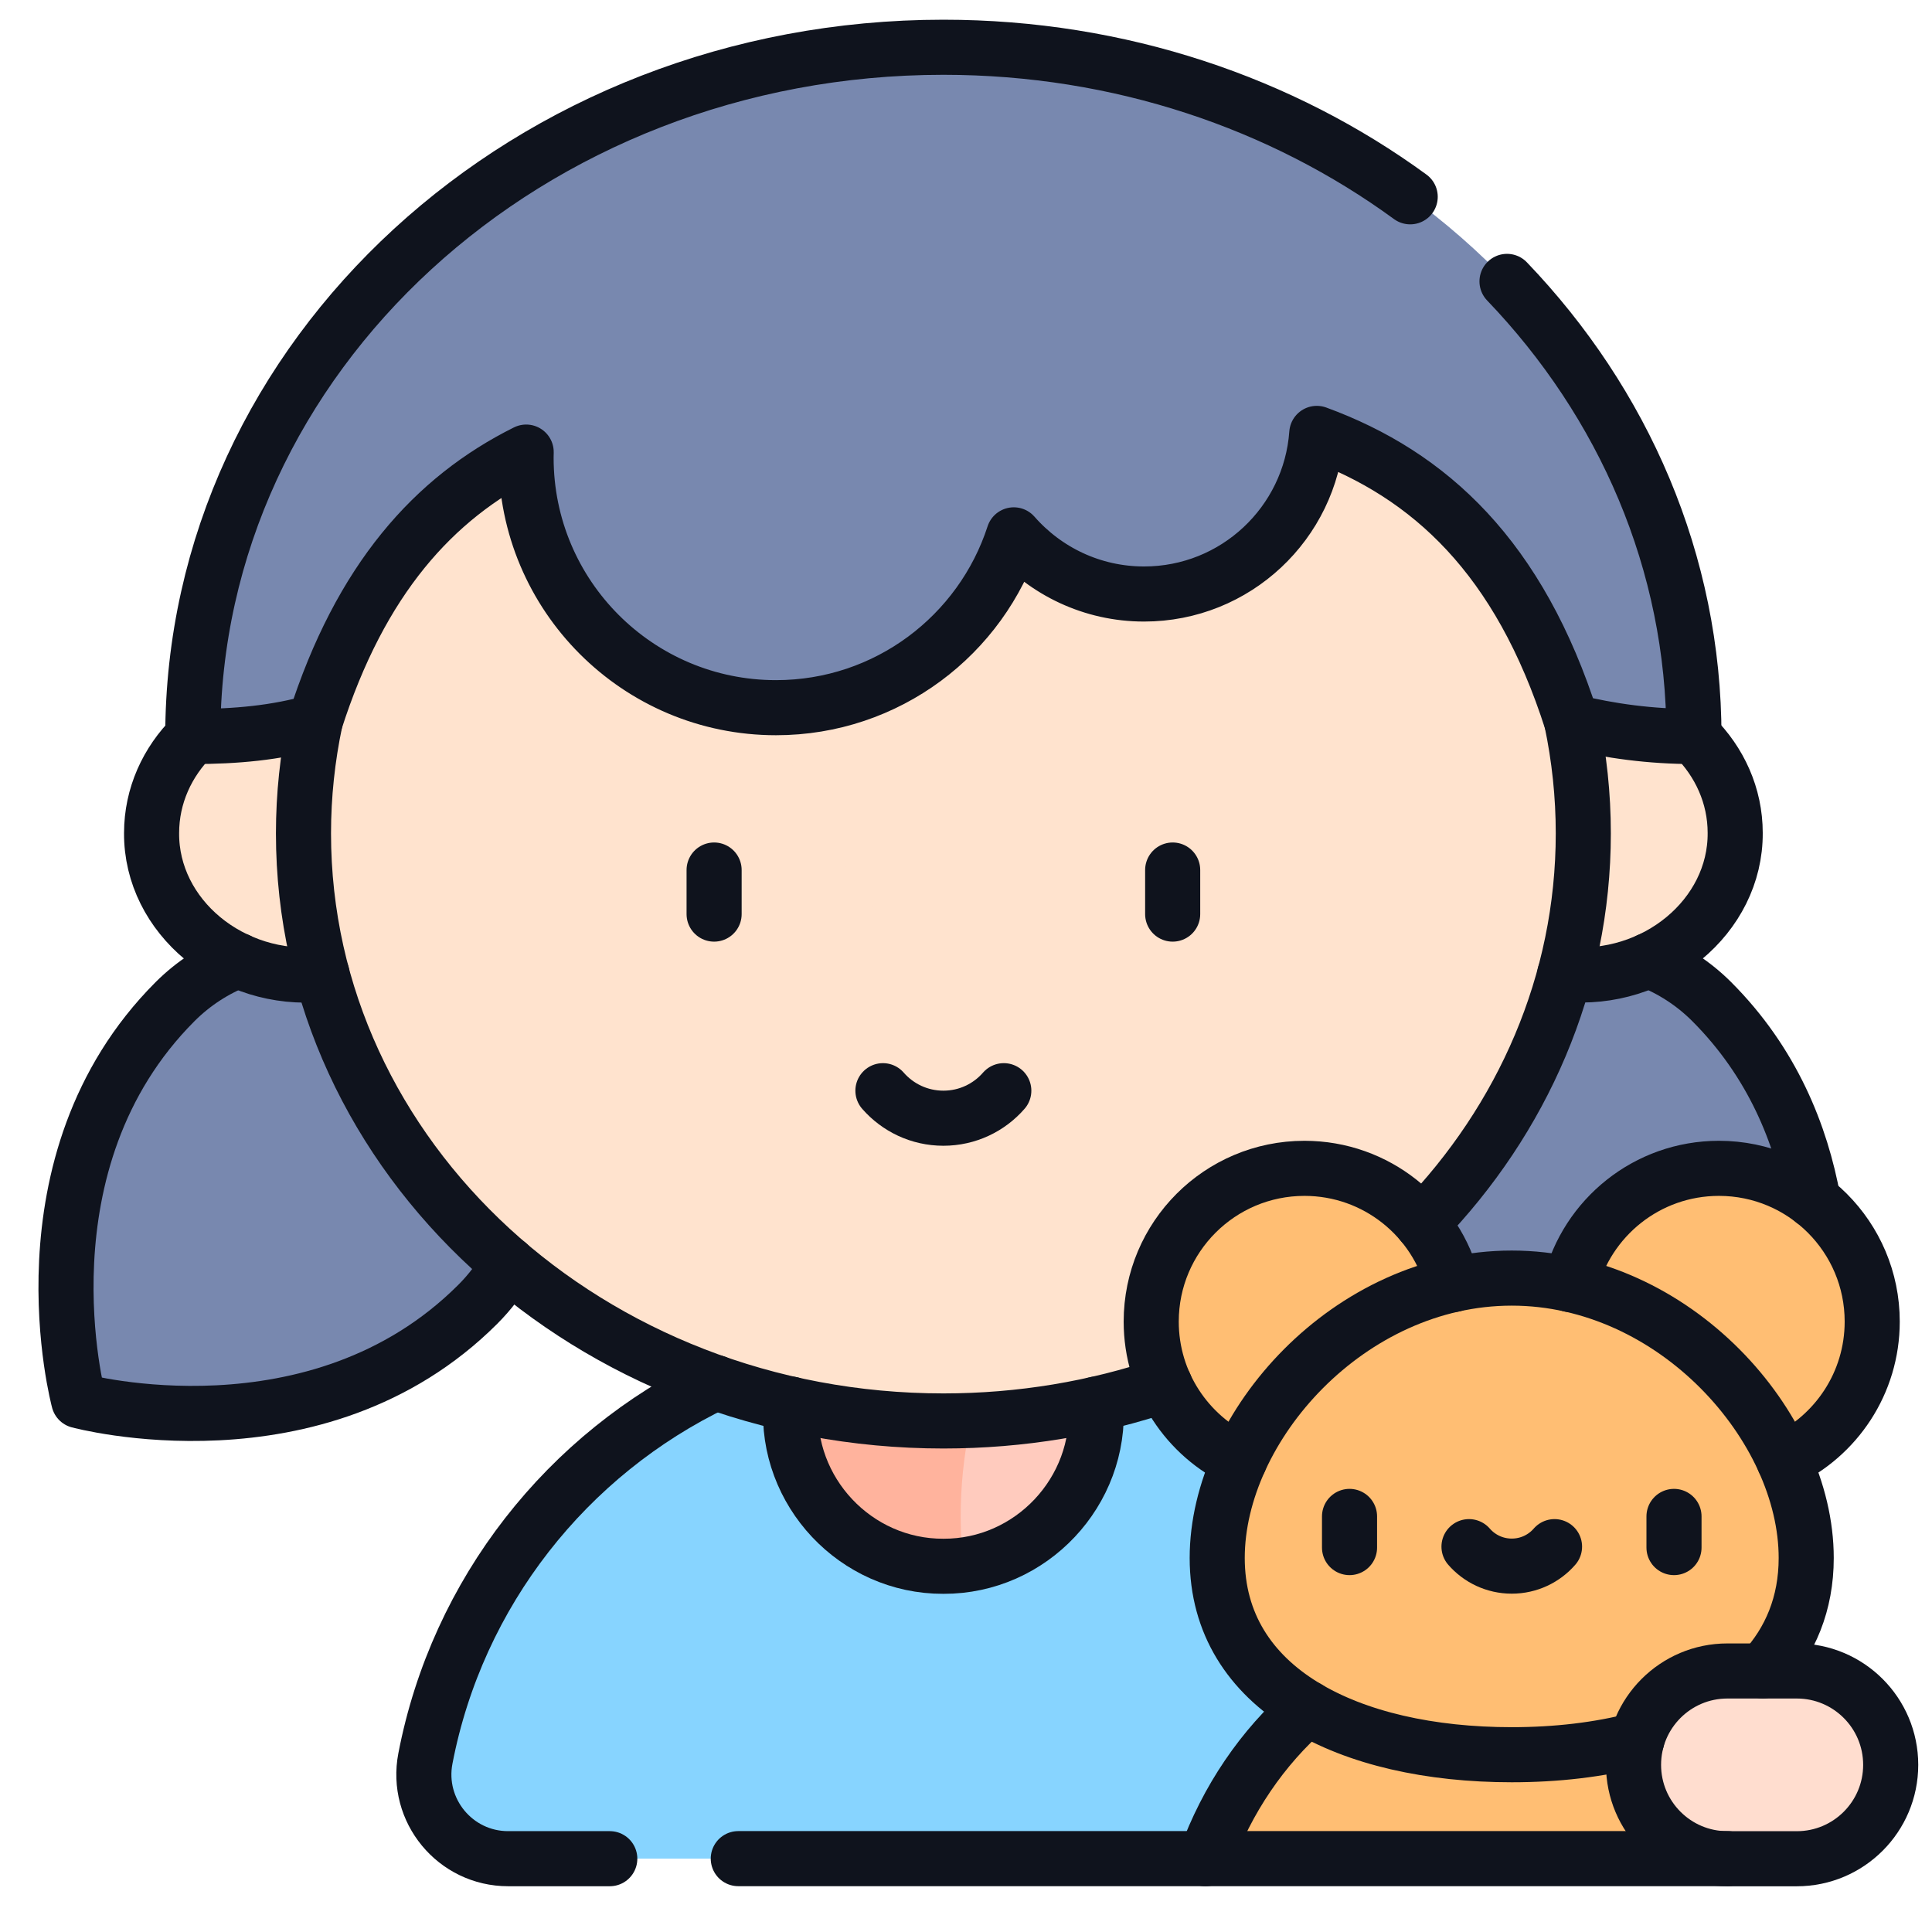
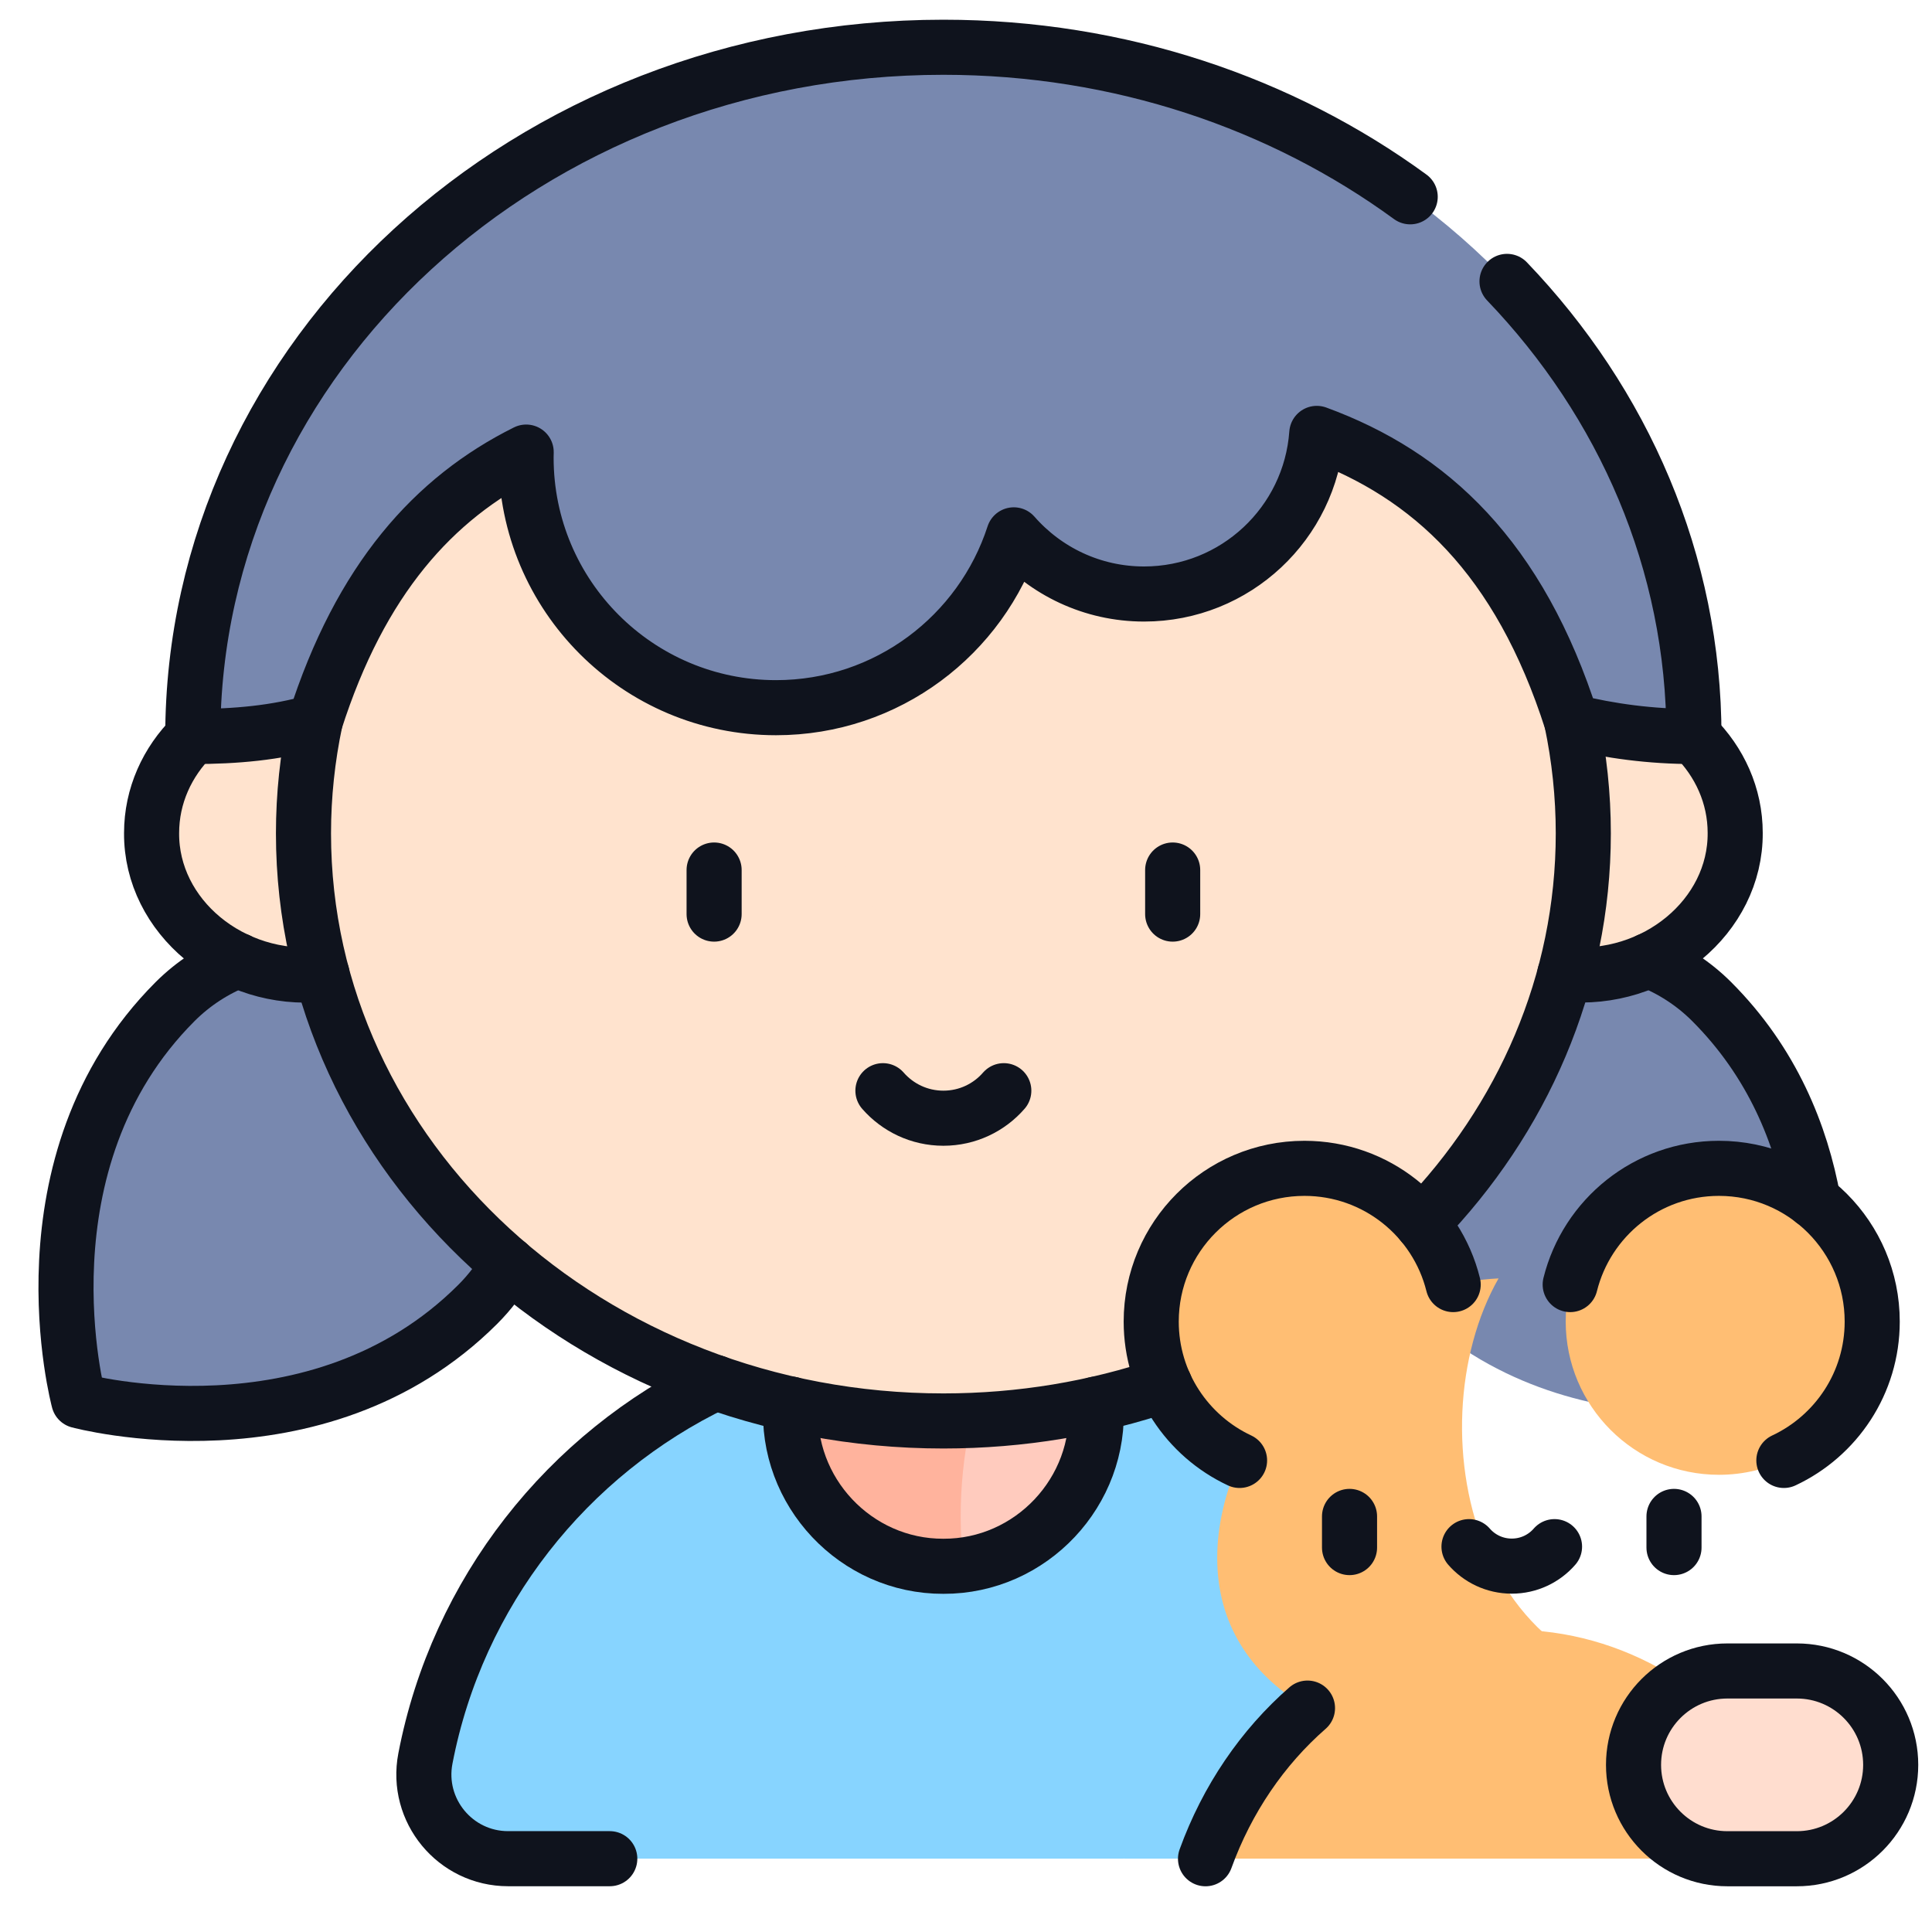
<svg xmlns="http://www.w3.org/2000/svg" width="37" height="37" viewBox="0 0 37 37" fill="none">
  <g clip-path="url(#clip0_2601_5882)">
    <path d="M9.152 24.977C6.071 28.058 1.508 26.824 1.508 26.824C1.508 26.824 0.274 22.261 3.355 19.179C4.836 17.699 7.334 17.797 8.934 19.397C10.535 20.998 10.633 23.496 9.152 24.977Z" fill="#7888AF" />
    <path d="M26.982 24.977C30.064 28.058 34.627 26.824 34.627 26.824C34.627 26.824 35.861 22.261 32.779 19.179C31.299 17.699 28.801 17.797 27.2 19.397C25.599 20.998 25.502 23.496 26.982 24.977Z" fill="#7888AF" />
    <path d="M27.987 33.675L23.087 35.595H21.538C17.306 34.098 16.328 29.338 18.798 26.48H22.424C25.267 27.841 27.375 30.491 27.987 33.675Z" fill="#87D4FF" />
    <path d="M21.538 35.595H9.731C8.718 35.595 7.955 34.671 8.147 33.675C8.758 30.491 10.866 27.841 13.709 26.48H18.798C17.831 29.461 18.568 33.22 21.538 35.595Z" fill="#87D4FF" />
    <path d="M20.994 27.068C20.994 28.556 19.886 29.784 18.448 29.971C17.331 29.04 17.199 27.184 18.798 26.48H20.935C20.974 26.669 20.994 26.866 20.994 27.068Z" fill="#FFCBBE" />
    <path d="M18.449 29.971C18.324 29.987 18.196 29.996 18.067 29.996C16.45 29.996 15.14 28.685 15.14 27.068C15.14 26.866 15.16 26.669 15.199 26.48H18.798C18.443 27.574 18.318 28.774 18.449 29.971Z" fill="#FFB39D" />
    <path d="M30.27 18.671C31.905 18.671 33.231 17.454 33.231 15.952C33.231 14.451 31.905 13.233 30.27 13.233C28.634 13.233 27.309 14.451 27.309 15.952C27.309 17.454 28.634 18.671 30.27 18.671Z" fill="#FFE3CE" />
    <path d="M5.864 18.671C7.5 18.671 8.825 17.454 8.825 15.952C8.825 14.451 7.5 13.233 5.864 13.233C4.229 13.233 2.903 14.451 2.903 15.952C2.903 17.454 4.229 18.671 5.864 18.671Z" fill="#FFE3CE" />
    <path d="M30.322 15.959C30.322 18.072 29.688 20.048 28.585 21.738C14.995 25.973 10.201 13.233 14.187 5.282C15.406 4.909 16.71 4.706 18.067 4.706C24.835 4.706 30.322 9.744 30.322 15.959Z" fill="#FFE3CE" />
    <path d="M28.586 21.738C26.444 25.017 22.535 27.213 18.067 27.213C11.299 27.213 5.812 22.175 5.812 15.959C5.812 10.989 9.321 6.772 14.187 5.282C12.811 13.261 16.977 23.292 28.586 21.738Z" fill="#FFE3CE" />
    <path d="M32.442 14.104C31.612 14.104 30.834 14 30.101 13.818C29.098 10.672 27.386 9.092 25.218 8.3C25.094 10.019 23.661 11.375 21.91 11.375C20.915 11.375 20.023 10.937 19.415 10.242C18.787 12.193 16.922 13.598 14.765 13.551C11.755 10.149 11.961 3.495 15.53 1.109C16.353 0.975 17.201 0.904 18.067 0.904C26.006 0.904 32.442 6.814 32.442 14.104Z" fill="#7888AF" />
    <path d="M14.765 13.551C12.13 13.504 10.009 11.304 10.078 8.657C8.31 9.538 6.904 11.092 6.033 13.822C5.281 14.036 4.512 14.104 3.692 14.104C3.692 7.61 8.801 2.21 15.53 1.109C13.752 4.645 13.405 9.451 14.765 13.551Z" fill="#7888AF" />
    <path d="M33.082 35.595L34.134 34.201C32.993 32.393 31.097 31.211 28.951 31.211C26.293 31.211 24.018 33.026 23.087 35.595H33.082Z" fill="#FFBE73" />
    <path d="M35.855 25.31C35.855 25.962 35.642 26.565 35.282 27.051C34.133 26.629 33.862 26.058 33.308 25.501C32.39 24.579 31.283 24.048 30.761 23.322C31.297 22.739 32.065 22.374 32.919 22.374C34.541 22.374 35.855 23.688 35.855 25.31Z" fill="#FFBE73" />
    <path d="M35.283 27.051C34.748 27.775 33.889 28.244 32.92 28.244C31.299 28.244 29.985 26.93 29.985 25.309C29.985 24.542 30.279 23.844 30.762 23.321C31.929 23.651 33.019 24.297 33.936 25.218C34.49 25.774 34.944 26.396 35.283 27.051Z" fill="#FFBE73" />
    <path d="M27.142 23.322C26.279 23.973 25.216 24.705 24.299 25.627C23.745 26.183 23.547 26.48 22.62 27.051C22.26 26.565 22.048 25.962 22.048 25.31C22.048 23.688 23.362 22.374 24.983 22.374C25.837 22.374 26.606 22.739 27.142 23.322Z" fill="#FFBE73" />
    <path d="M27.918 25.309C27.918 26.93 26.604 28.244 24.983 28.244C24.014 28.244 23.155 27.775 22.62 27.051C22.959 26.396 23.413 25.774 23.967 25.218C24.884 24.297 25.975 23.651 27.142 23.321C27.624 23.844 27.918 24.542 27.918 25.309Z" fill="#FFBE73" />
-     <path d="M28.951 24.477C28.866 24.477 28.783 24.479 28.699 24.484C25.268 27.069 27.782 33.797 33.47 32.28C34.173 31.674 34.591 30.86 34.591 29.836C34.591 27.316 32.066 24.477 28.951 24.477Z" fill="#FFBE73" />
    <path d="M33.47 32.28C32.441 33.164 30.8 33.604 28.951 33.604C25.835 33.604 23.311 32.356 23.311 29.836C23.311 27.384 25.701 24.63 28.699 24.483C27.043 27.389 28.209 33.04 33.47 32.28Z" fill="#FFBE73" />
    <path d="M33.082 35.595H34.411C35.404 35.595 36.209 34.79 36.209 33.797C36.209 32.804 35.404 31.999 34.411 31.999H33.082C32.089 31.999 31.284 32.804 31.284 33.797C31.284 34.79 32.089 35.595 33.082 35.595Z" fill="#FFDDCF" />
    <path d="M25.845 29.041V29.638" stroke="#0F131D" stroke-width="1.055" stroke-miterlimit="10" stroke-linecap="round" stroke-linejoin="round" />
    <path d="M32.059 29.041V29.638" stroke="#0F131D" stroke-width="1.055" stroke-miterlimit="10" stroke-linecap="round" stroke-linejoin="round" />
    <path d="M28.133 29.62C28.332 29.849 28.625 29.993 28.952 29.993C29.279 29.993 29.572 29.849 29.771 29.62" stroke="#0F131D" stroke-width="1.055" stroke-miterlimit="10" stroke-linecap="round" stroke-linejoin="round" />
    <path d="M4.56 18.392C4.118 18.566 3.708 18.828 3.355 19.18C0.274 22.262 1.508 26.825 1.508 26.825C1.508 26.825 6.071 28.059 9.152 24.977C9.385 24.744 9.579 24.486 9.734 24.21" stroke="#0F131D" stroke-width="1.055" stroke-miterlimit="10" stroke-linecap="round" stroke-linejoin="round" />
    <path d="M34.725 22.997C34.495 21.731 33.948 20.349 32.779 19.18C32.426 18.828 32.016 18.566 31.574 18.392" stroke="#0F131D" stroke-width="1.055" stroke-miterlimit="10" stroke-linecap="round" stroke-linejoin="round" />
    <path d="M29.967 18.657C31.698 18.828 33.241 17.552 33.231 15.951C33.231 15.238 32.931 14.589 32.441 14.104" stroke="#0F131D" stroke-width="1.055" stroke-miterlimit="10" stroke-linecap="round" stroke-linejoin="round" />
    <path d="M3.693 14.105C3.203 14.591 2.903 15.24 2.903 15.954C2.893 17.554 4.436 18.83 6.167 18.659" stroke="#0F131D" stroke-width="1.055" stroke-miterlimit="10" stroke-linecap="round" stroke-linejoin="round" />
    <path d="M27.233 23.427C29.154 21.441 30.322 18.825 30.322 15.96C30.322 15.225 30.244 14.506 30.098 13.81" stroke="#0F131D" stroke-width="1.055" stroke-miterlimit="10" stroke-linecap="round" stroke-linejoin="round" />
    <path d="M6.036 13.815C5.89 14.509 5.812 15.226 5.812 15.96C5.812 22.175 11.299 27.213 18.067 27.213C19.558 27.213 20.987 26.968 22.308 26.52" stroke="#0F131D" stroke-width="1.055" stroke-miterlimit="10" stroke-linecap="round" stroke-linejoin="round" />
    <path d="M25.04 32.712C24.18 33.463 23.501 34.455 23.087 35.597" stroke="#0F131D" stroke-width="1.055" stroke-miterlimit="10" stroke-linecap="round" stroke-linejoin="round" />
    <path d="M34.163 27.969C35.162 27.501 35.855 26.487 35.855 25.31C35.855 23.689 34.541 22.375 32.92 22.375C31.543 22.375 30.389 23.322 30.071 24.601" stroke="#0F131D" stroke-width="1.055" stroke-miterlimit="10" stroke-linecap="round" stroke-linejoin="round" />
    <path d="M27.83 24.601C27.513 23.323 26.358 22.375 24.982 22.375C23.361 22.375 22.047 23.689 22.047 25.31C22.047 26.487 22.739 27.501 23.739 27.969" stroke="#0F131D" stroke-width="1.055" stroke-miterlimit="10" stroke-linecap="round" stroke-linejoin="round" />
-     <path d="M33.761 32C34.287 31.431 34.591 30.711 34.591 29.837C34.591 27.317 32.066 24.477 28.951 24.477C25.836 24.477 23.311 27.317 23.311 29.837C23.311 32.358 25.836 33.605 28.951 33.605C29.808 33.605 30.621 33.51 31.348 33.32" stroke="#0F131D" stroke-width="1.055" stroke-miterlimit="10" stroke-linecap="round" stroke-linejoin="round" />
    <path d="M33.082 35.597H34.411C35.404 35.597 36.209 34.792 36.209 33.799C36.209 32.806 35.404 32.001 34.411 32.001H33.082C32.089 32.001 31.284 32.806 31.284 33.799C31.284 34.792 32.089 35.597 33.082 35.597Z" stroke="#0F131D" stroke-width="1.055" stroke-miterlimit="10" stroke-linecap="round" stroke-linejoin="round" />
    <path d="M13.676 16.662V17.506" stroke="#0F131D" stroke-width="1.055" stroke-miterlimit="10" stroke-linecap="round" stroke-linejoin="round" />
    <path d="M22.458 16.662V17.506" stroke="#0F131D" stroke-width="1.055" stroke-miterlimit="10" stroke-linecap="round" stroke-linejoin="round" />
    <path d="M16.909 20.888C17.191 21.211 17.605 21.415 18.067 21.415C18.529 21.415 18.943 21.211 19.224 20.888" stroke="#0F131D" stroke-width="1.055" stroke-miterlimit="10" stroke-linecap="round" stroke-linejoin="round" />
-     <path d="M14.139 35.595H33.082" stroke="#0F131D" stroke-width="1.055" stroke-miterlimit="10" stroke-linecap="round" stroke-linejoin="round" />
    <path d="M13.709 26.48C10.867 27.842 8.759 30.493 8.147 33.677C7.955 34.672 8.718 35.596 9.731 35.596H11.678" stroke="#0F131D" stroke-width="1.055" stroke-miterlimit="10" stroke-linecap="round" stroke-linejoin="round" />
    <path d="M27.007 3.769C24.553 1.977 21.446 0.905 18.067 0.905C10.128 0.905 3.692 6.815 3.692 14.105C4.511 14.105 5.281 14.037 6.033 13.822C6.904 11.092 8.31 9.538 10.077 8.658C10.076 8.694 10.075 8.73 10.075 8.766C10.075 11.41 12.218 13.553 14.861 13.553C16.989 13.553 18.792 12.164 19.415 10.243C20.023 10.937 20.915 11.376 21.91 11.376C23.661 11.376 25.094 10.02 25.218 8.3C27.385 9.093 29.097 10.673 30.1 13.819C30.834 14.001 31.612 14.105 32.441 14.105C32.441 10.764 31.089 7.714 28.861 5.389" stroke="#0F131D" stroke-width="1.055" stroke-miterlimit="10" stroke-linecap="round" stroke-linejoin="round" />
    <path d="M15.146 26.89C15.037 28.565 16.388 30.002 18.067 29.996C19.746 30.002 21.098 28.565 20.989 26.89" stroke="#0F131D" stroke-width="1.055" stroke-miterlimit="10" stroke-linecap="round" stroke-linejoin="round" />
  </g>
  <defs>
    <clipPath id="clip0_2601_5882">
      <rect width="36" height="36" fill="white" transform="translate(0.736 0.25)" />
    </clipPath>
  </defs>
</svg>